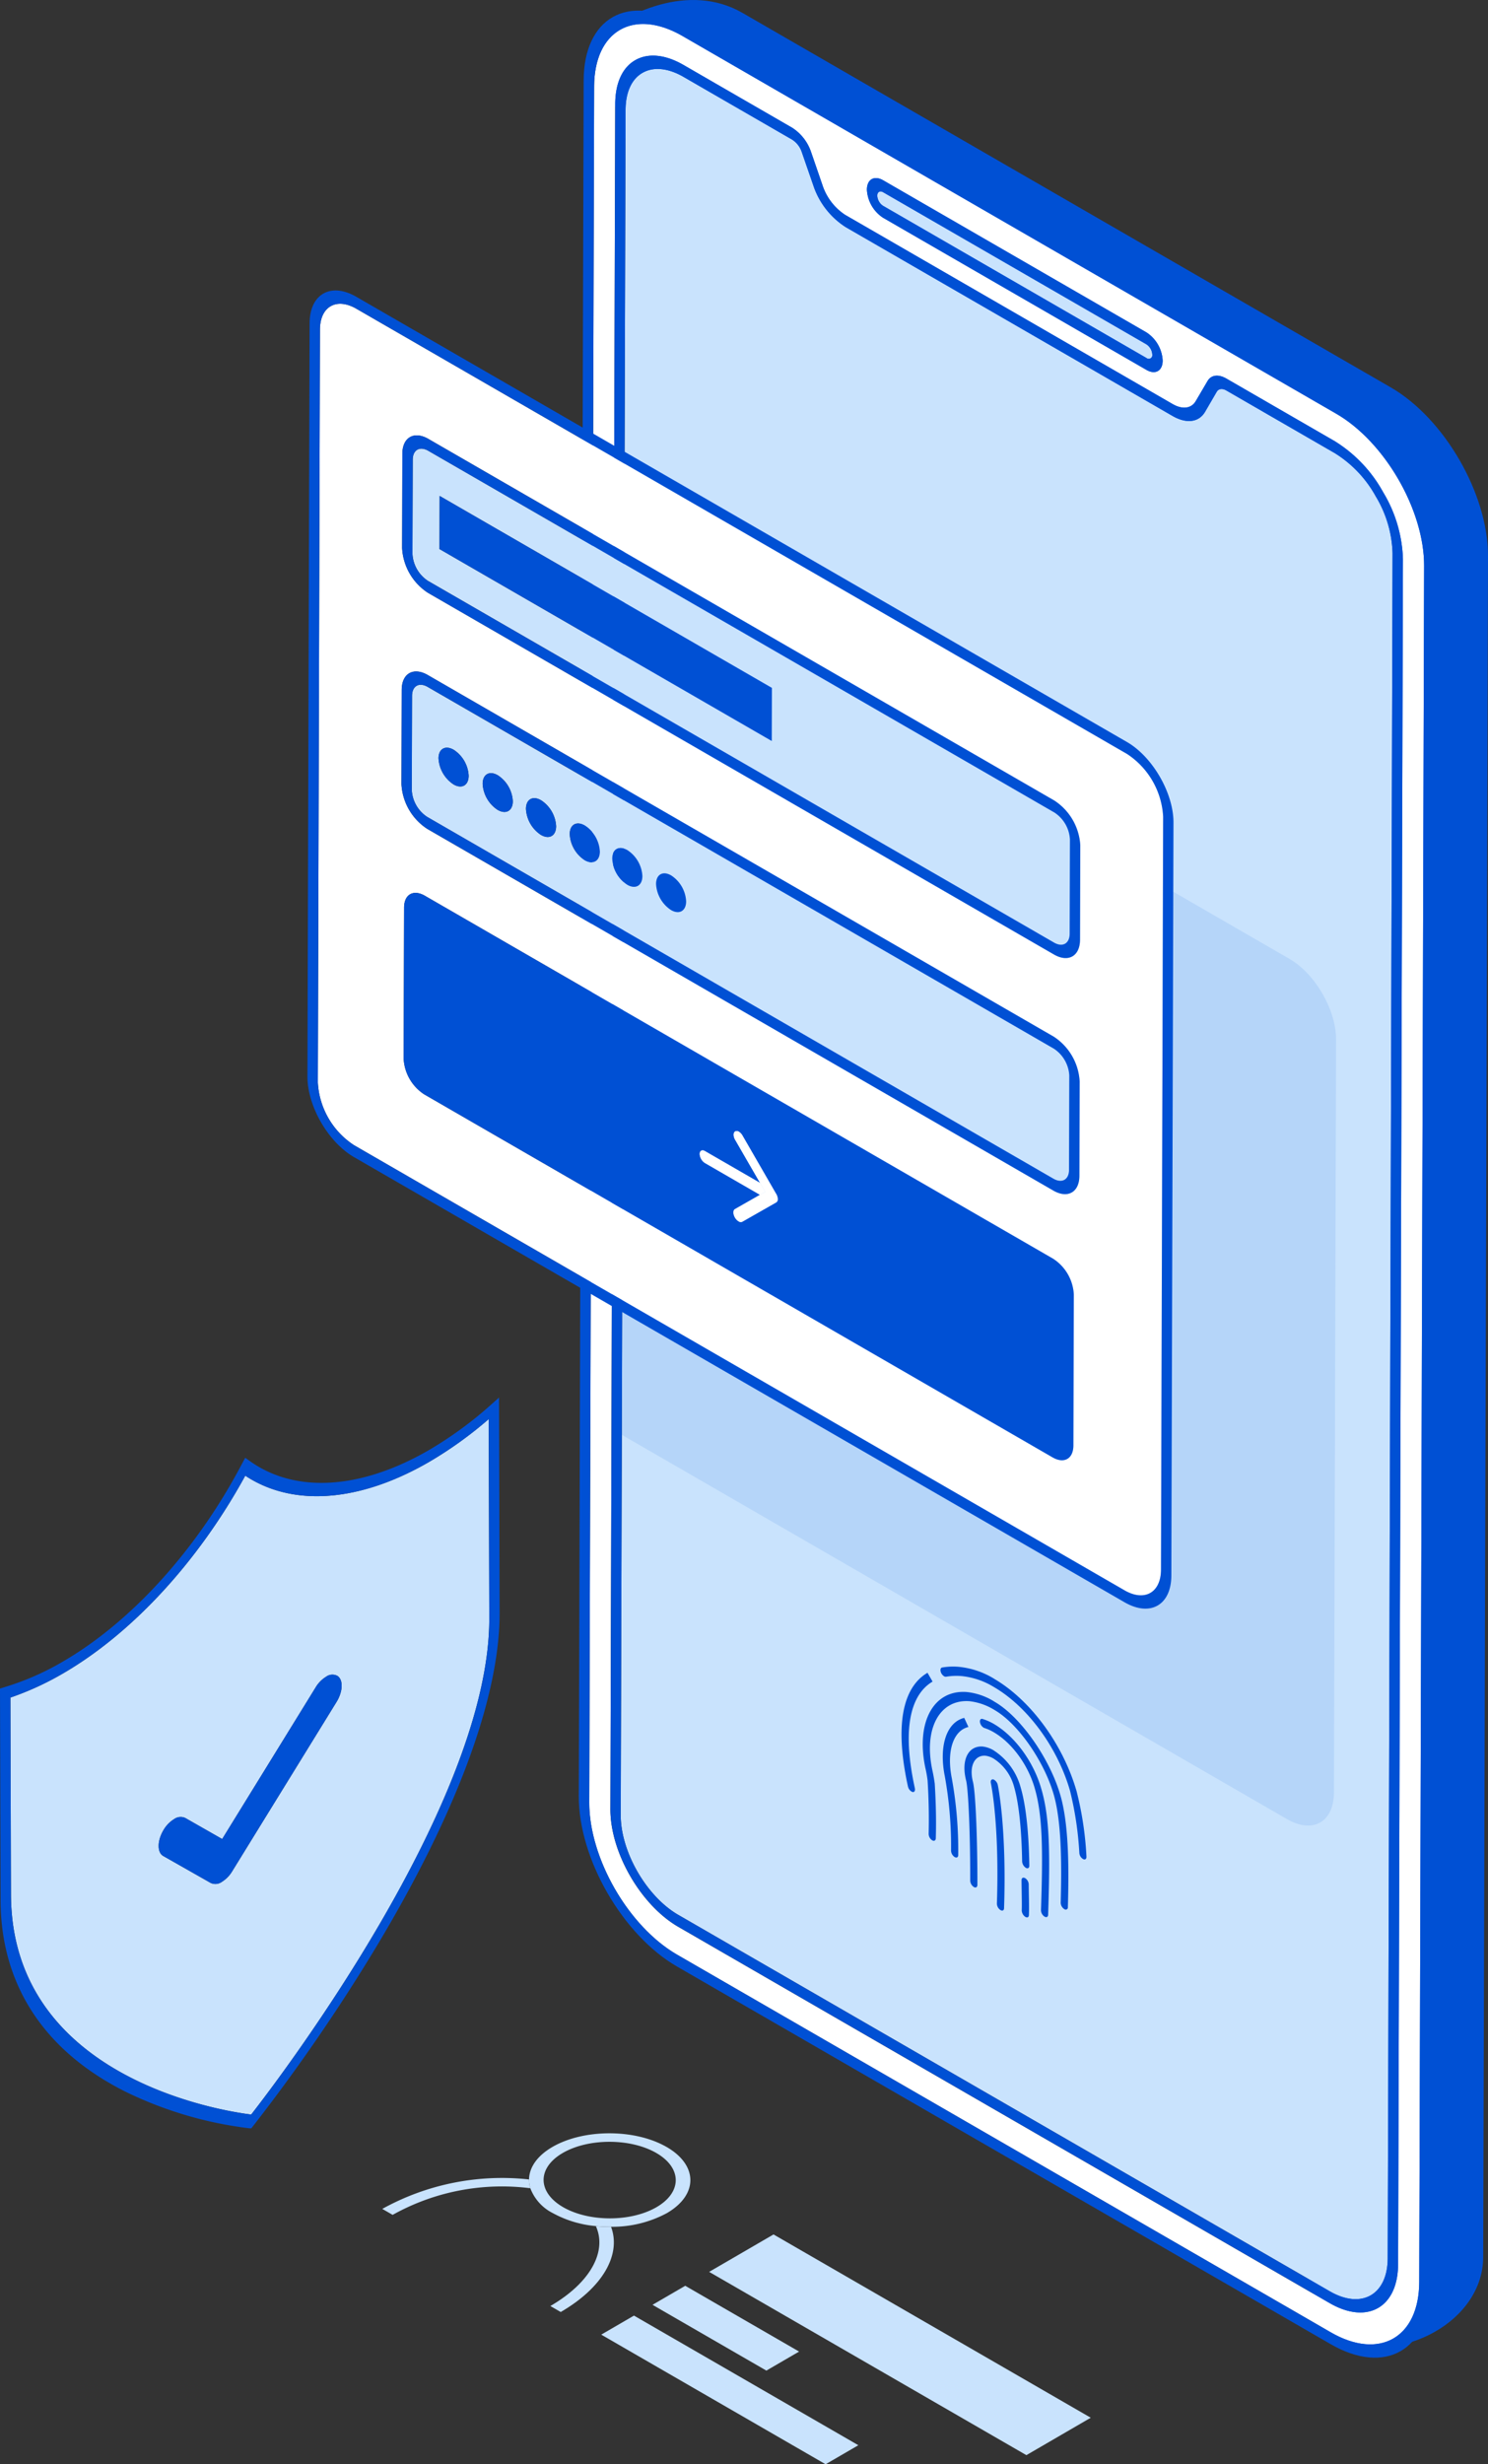
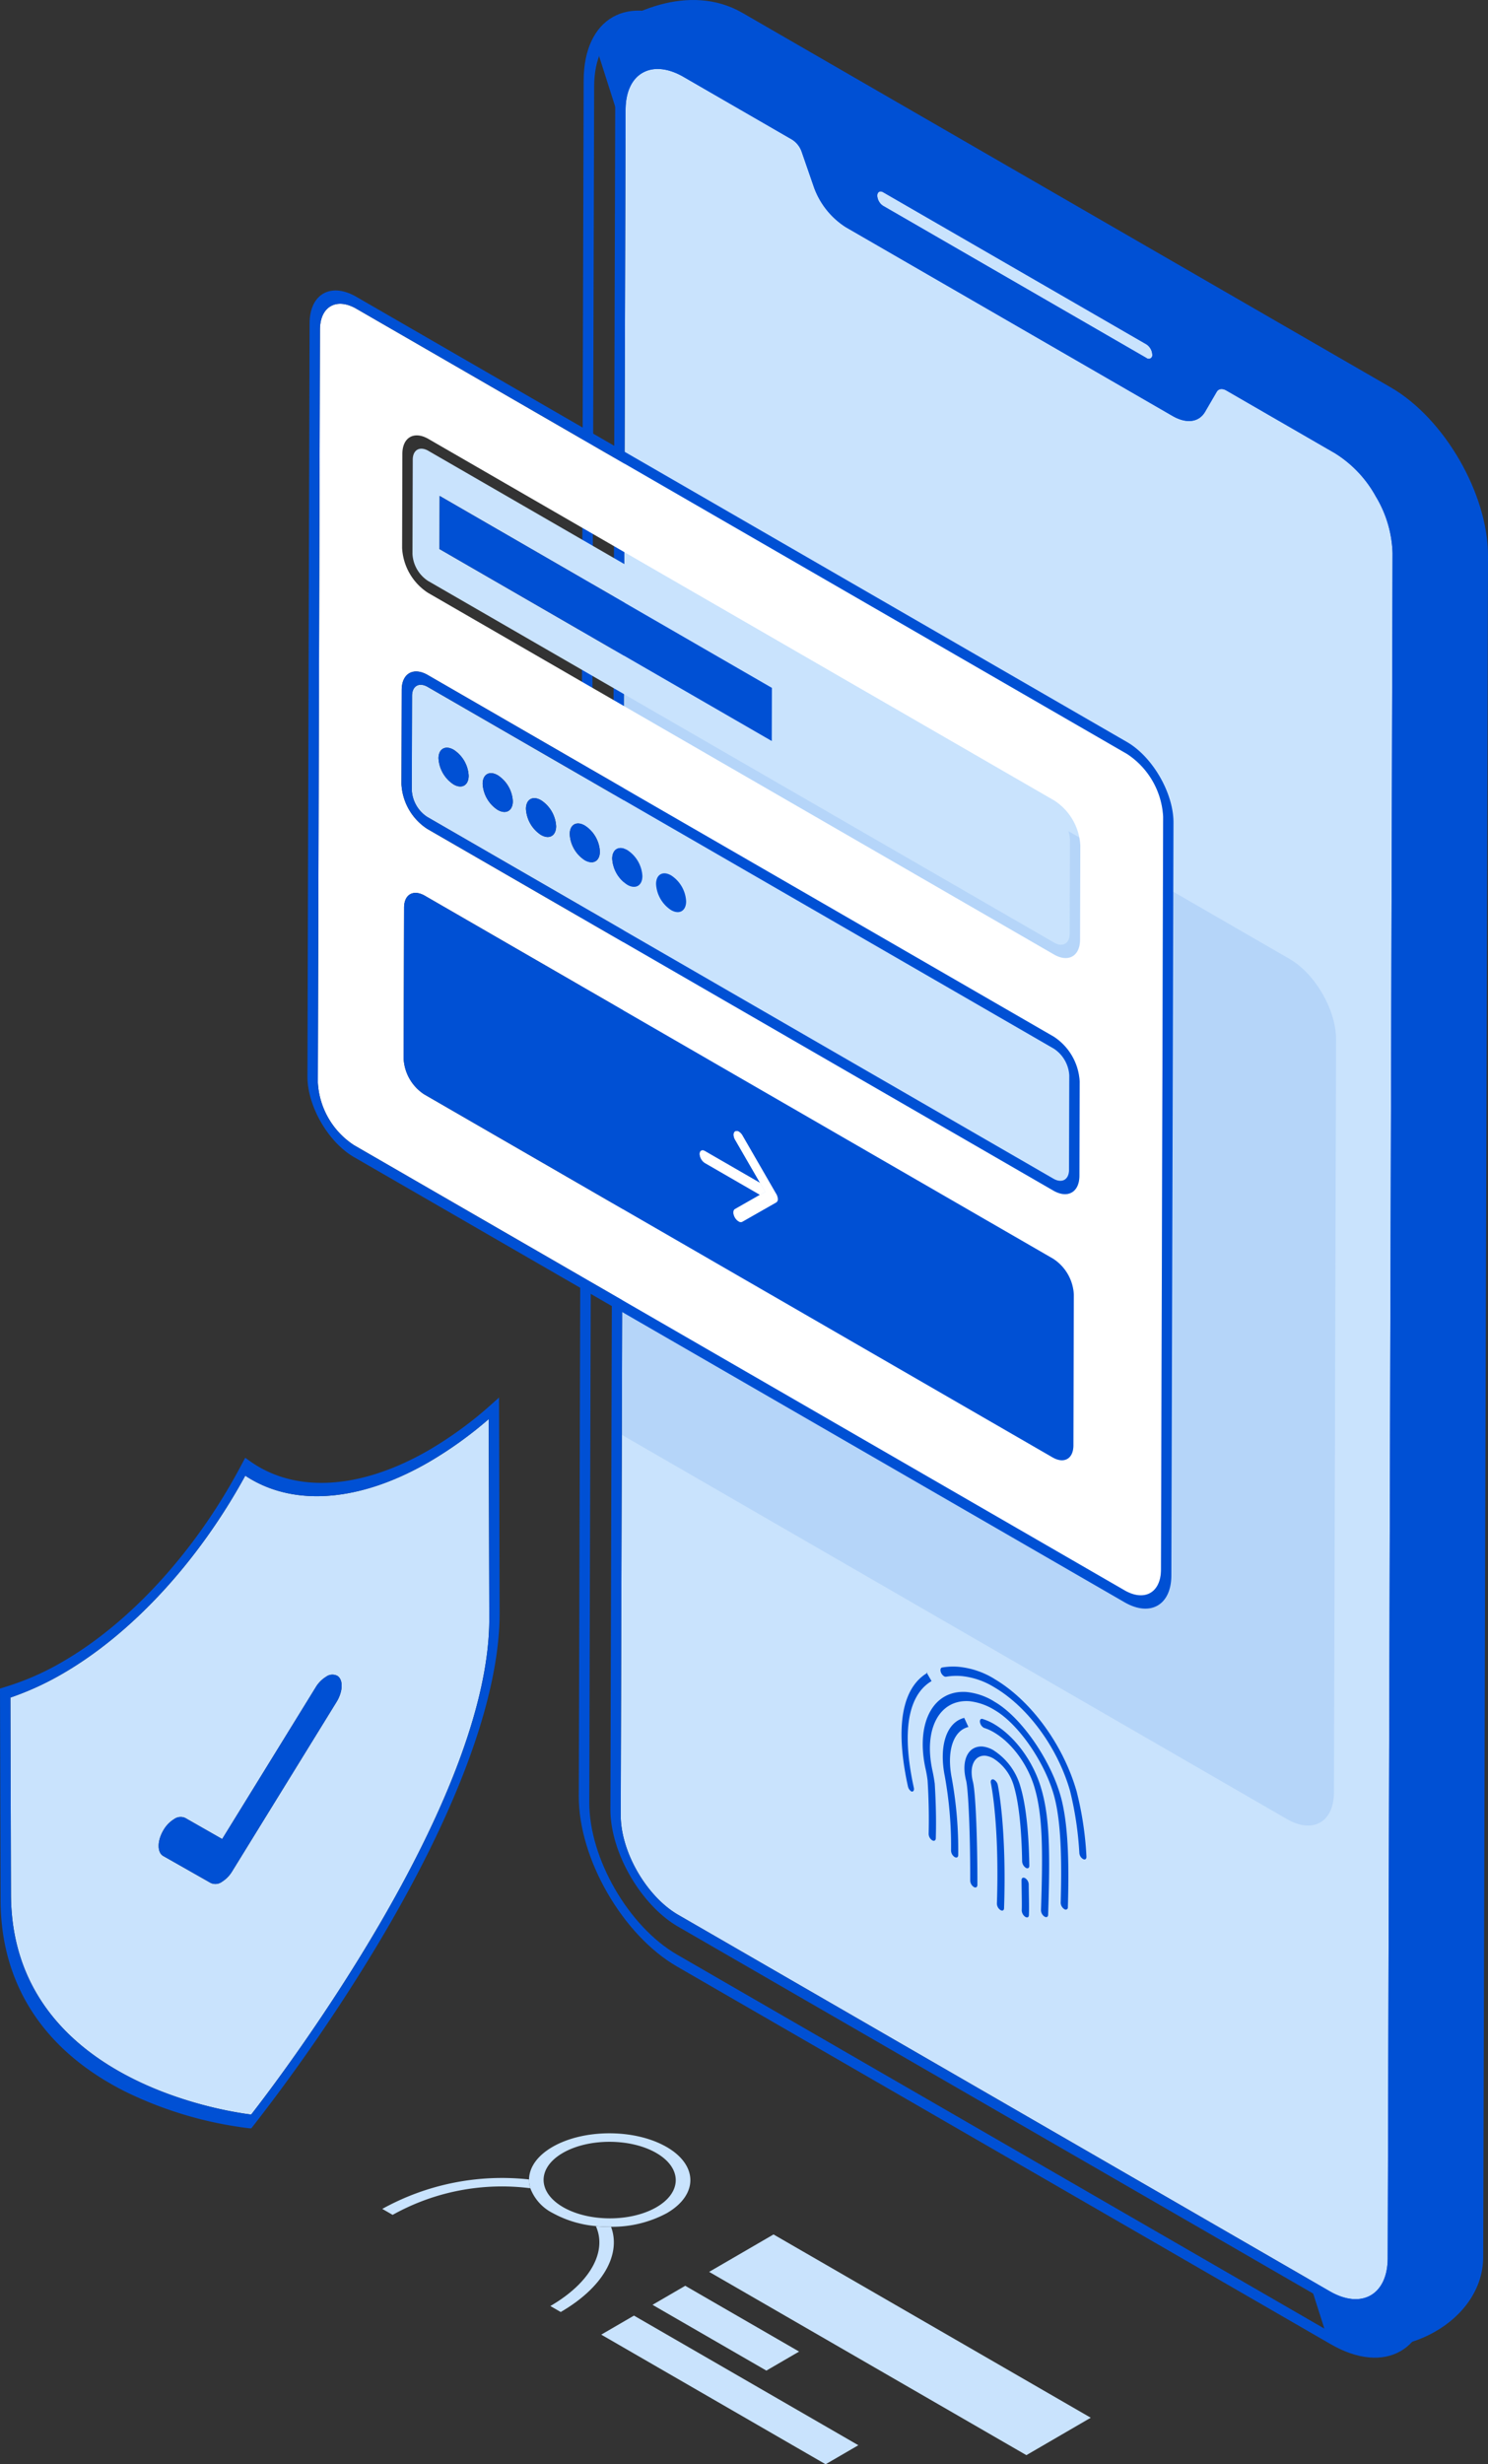
<svg xmlns="http://www.w3.org/2000/svg" width="305.108" height="504.946" viewBox="0 0 305.108 504.946">
  <rect x="0" y="0" width="305.108" height="504.946" fill="#333333" stroke="none" />
  <defs>
    <style>.a{fill:#c9e3fd;}.b,.e{fill:#0050d4;}.c{fill:#fff;}.d{clip-path:url(#a);}.e{opacity:0.1;mix-blend-mode:darken;isolation:isolate;}.f{fill:none;}</style>
    <clipPath id="a">
      <path class="a" d="M-16.278,2718l-22.276-12.862c-.842-.485-1.592-.365-1.975.27l-2.371,4.073c-1.271,2.2-3.84,2.518-6.69.873l-67.018-38.693a16.18,16.18,0,0,1-6.648-8.573l-2.356-6.8a4.83,4.83,0,0,0-1.969-2.547l-22.273-12.859c-3.159-1.825-6.148-2.119-8.4-.839s-3.48,3.984-3.489,7.635l-.992,349.375c-.021,7.5,5.281,16.683,11.807,20.451l133.577,77.122c6.528,3.767,11.864.725,11.885-6.774l.992-349.375a23.812,23.812,0,0,0-3.438-11.633A24.11,24.11,0,0,0-16.278,2718" transform="translate(162.732 -2639.262)" />
    </clipPath>
  </defs>
  <g transform="translate(0)">
    <path class="b" d="M-164.566,2642.735c6.387-5.494,19.441-11.909,30.483-5.534l132.891,76.718c11.042,6.375,19.986,21.89,19.953,34.578l-.989,348.6c-.036,12.688-16,22.376-31.739,17.181" transform="translate(286.347 -2634.546)" />
    <g transform="translate(118.683 2.173)">
-       <path class="c" d="M-104.637,2675.9a7.327,7.327,0,0,1-3.321-5.752c.006-2.132,1.5-2.985,3.342-1.925l53.985,31.169a7.328,7.328,0,0,1,3.318,5.77c-.006,2.111-1.5,2.964-3.339,1.9l-53.985-31.166m-7.667-.528,67.018,38.693c2.047,1.181,3.87.933,4.775-.635l2.389-4.061c.731-1.274,2.227-1.469,3.873-.519l22.276,12.862a28.325,28.325,0,0,1,9.861,10.407,28.123,28.123,0,0,1,4.064,13.709l-.992,349.4c-.024,8.863-6.3,12.442-14.016,7.988L-146.633,3026.1c-7.691-4.442-13.95-15.257-13.923-24.12l.989-349.378c.012-4.306,1.478-7.493,4.127-9s6.157-1.16,9.888,1l22.276,12.861a9.536,9.536,0,0,1,3.876,4.991l2.338,6.792a11.622,11.622,0,0,0,4.757,6.139m100.576,40.665-134.036-77.385c-9.972-5.755-18.092-1.106-18.125,10.329l-1,351.6c-.033,11.456,8.036,25.453,18.005,31.211l134.036,77.386c9.972,5.755,18.11,1.115,18.143-10.341l1-351.6c.033-11.433-8.057-25.442-18.026-31.2" transform="translate(167.03 -2633.449)" />
      <path class="b" d="M-145.449,3033.616c-9.969-5.758-18.038-19.755-18.005-31.211l1-351.6c.033-11.435,8.153-16.084,18.125-10.329L-10.3,2717.862c9.969,5.759,18.059,19.767,18.026,31.2l-1,351.6c-.033,11.456-8.171,16.1-18.143,10.341l-134.036-77.386m135.157-318.193-134.036-77.386c-11.138-6.429-20.238-1.268-20.274,11.531l-1,351.6c-.036,12.8,9.007,28.461,20.145,34.889l134.036,77.386c11.138,6.43,20.238,1.244,20.274-11.555l1-351.6c.036-12.8-9.007-28.439-20.145-34.868" transform="translate(165.6 -2635.271)" />
      <path class="a" d="M-16.278,2718l-22.276-12.862c-.842-.485-1.592-.365-1.975.27l-2.371,4.073c-1.271,2.2-3.84,2.518-6.69.873l-67.018-38.693a16.18,16.18,0,0,1-6.648-8.573l-2.356-6.8a4.83,4.83,0,0,0-1.969-2.547l-22.273-12.859c-3.159-1.825-6.148-2.119-8.4-.839s-3.48,3.984-3.489,7.635l-.992,349.375c-.021,7.5,5.281,16.683,11.807,20.451l133.577,77.122c6.528,3.767,11.864.725,11.885-6.774l.992-349.375a23.812,23.812,0,0,0-3.438-11.633A24.11,24.11,0,0,0-16.278,2718" transform="translate(171.328 -2627.299)" />
      <path class="b" d="M-115.194,2673.489l67.018,38.693c2.85,1.646,5.419,1.325,6.69-.873l2.371-4.073c.384-.635,1.133-.755,1.975-.27l22.276,12.862A24.111,24.111,0,0,1-6.5,2728.67,23.81,23.81,0,0,1-3.057,2740.3l-.992,349.375c-.021,7.5-5.356,10.541-11.885,6.774l-133.577-77.122c-6.525-3.768-11.828-12.952-11.807-20.451l.992-349.375c.009-3.65,1.244-6.352,3.489-7.635s5.236-.986,8.4.839l22.273,12.859a4.831,4.831,0,0,1,1.969,2.548l2.356,6.8a16.177,16.177,0,0,0,6.648,8.573m100.336,43.9-22.276-12.861c-1.646-.95-3.141-.755-3.873.519l-2.389,4.062c-.905,1.567-2.728,1.816-4.775.635l-67.018-38.693a11.625,11.625,0,0,1-4.757-6.139l-2.338-6.792a9.535,9.535,0,0,0-3.876-4.991l-22.276-12.862c-3.732-2.155-7.239-2.5-9.888-1s-4.115,4.7-4.127,9l-.989,349.378c-.027,8.863,6.232,19.678,13.923,24.12l133.577,77.119c7.712,4.454,13.992.875,14.016-7.989l.992-349.4A28.123,28.123,0,0,0-5,2727.8a28.33,28.33,0,0,0-9.861-10.407" transform="translate(169.914 -2629.123)" />
      <path class="a" d="M-89.987,2678.966l-53.988-31.169c-.668-.386-1.2-.057-1.208.714a2.663,2.663,0,0,0,1.2,2.08L-90,2681.76a.741.741,0,0,0,1.208-.69,2.7,2.7,0,0,0-1.2-2.1" transform="translate(206.38 -2610.579)" />
      <path class="b" d="M-142.565,2652.411a2.663,2.663,0,0,1-1.2-2.08c0-.771.54-1.1,1.208-.714l53.988,31.169a2.7,2.7,0,0,1,1.2,2.1.741.741,0,0,1-1.208.69l-53.985-31.169m54,25.936-53.985-31.169c-1.837-1.061-3.336-.207-3.342,1.925a7.327,7.327,0,0,0,3.321,5.752l53.985,31.166c1.837,1.061,3.333.208,3.339-1.9a7.328,7.328,0,0,0-3.318-5.77" transform="translate(204.963 -2612.399)" />
    </g>
    <g class="d" transform="translate(127.278 14.136)">
      <path class="e" d="M-16.128,2746.926l-158-91.219c-5.26-3.04-9.583-.578-9.6,5.47l-.438,154.283c-.018,6.067,4.274,13.479,9.538,16.519l158,91.219c5.26,3.039,9.583.6,9.6-5.47l.438-154.283c.018-6.046-4.274-13.48-9.538-16.519" transform="translate(153.27 -2564.568)" />
    </g>
    <g transform="translate(63.049 59.522)">
      <path class="c" d="M-161.627,2817.314a9.309,9.309,0,0,1-4.235-7.334l.09-30.939c.006-2.707,1.906-3.788,4.262-2.431l128.829,74.382a9.294,9.294,0,0,1,4.235,7.334l-.087,30.938c-.009,2.707-1.909,3.789-4.262,2.428l-128.832-74.379m.614-54.4a11.681,11.681,0,0,1-5.3-9.163l.054-19.327c.009-3.366,2.41-4.733,5.338-3.042l128.371,74.116a11.716,11.716,0,0,1,5.3,9.184l-.054,19.329c-.009,3.363-2.41,4.709-5.338,3.019l-128.371-74.116m.138-48.377a11.687,11.687,0,0,1-5.3-9.184l.054-19.309c.009-3.362,2.41-4.729,5.338-3.039l128.371,74.113a11.724,11.724,0,0,1,5.3,9.187l-.054,19.305c-.009,3.387-2.41,4.734-5.338,3.043l-128.371-74.116m143.325,33.012-158-91.218c-4.094-2.365-7.454-.45-7.469,4.256l-.435,154.283a16.377,16.377,0,0,0,7.418,12.853l158,91.219c4.094,2.364,7.454.47,7.469-4.257l.435-154.282a16.411,16.411,0,0,0-7.418-12.853" transform="translate(185.577 -2652.586)" />
      <path class="b" d="M-174.616,2829.539a16.376,16.376,0,0,1-7.418-12.853l.435-154.283c.015-4.706,3.375-6.621,7.469-4.256l158,91.218a16.412,16.412,0,0,1,7.418,12.854L-9.15,2916.5c-.015,4.728-3.375,6.622-7.469,4.257l-158-91.219m158.488-82.613-158-91.219c-5.26-3.04-9.583-.578-9.6,5.47l-.438,154.283c-.018,6.067,4.274,13.479,9.538,16.519l158,91.219c5.26,3.039,9.583.6,9.6-5.47l.438-154.283c.018-6.046-4.274-13.48-9.538-16.519" transform="translate(184.16 -2654.404)" />
      <path class="a" d="M-171.435,2685.784l.03-10.886,68.127,39.334-.03,10.887-68.127-39.335m126.09,53.988-128.374-74.116c-1.759-1.016-3.2-.2-3.2,1.826l-.057,19.309a7.048,7.048,0,0,0,3.186,5.518l128.374,74.116c1.759,1.016,3.2.195,3.2-1.829l.057-19.305a7.049,7.049,0,0,0-3.186-5.519" transform="translate(198.502 -2632.8)" />
-       <path class="b" d="M-172.38,2694.127a7.048,7.048,0,0,1-3.186-5.518l.057-19.309c.006-2.023,1.445-2.841,3.2-1.826l128.374,74.116a7.048,7.048,0,0,1,3.186,5.519l-.057,19.305c-.006,2.023-1.445,2.845-3.2,1.829l-128.374-74.116m128.455,45.021L-172.3,2665.035c-2.928-1.691-5.329-.323-5.338,3.039l-.054,19.31a11.687,11.687,0,0,0,5.3,9.184l128.371,74.116c2.928,1.69,5.329.344,5.338-3.043l.054-19.305a11.724,11.724,0,0,0-5.3-9.187" transform="translate(197.087 -2634.619)" />
      <path class="a" d="M-168.456,2701.78a6.855,6.855,0,0,1-3.09-5.354c.006-1.957,1.409-2.733,3.111-1.75a6.766,6.766,0,0,1,3.072,5.32c-.006,1.958-1.388,2.767-3.093,1.784m9.034,5.212a6.813,6.813,0,0,1-3.072-5.338c.006-1.958,1.388-2.746,3.093-1.763a6.773,6.773,0,0,1,3.09,5.33c-.006,1.957-1.388,2.766-3.111,1.771m8.878,5.128a6.8,6.8,0,0,1-3.069-5.341c.006-1.958,1.388-2.746,3.09-1.763a6.77,6.77,0,0,1,3.09,5.332c-.006,1.955-1.388,2.767-3.111,1.772m8.977,5.182a6.805,6.805,0,0,1-3.072-5.341c.006-1.958,1.388-2.746,3.093-1.763a6.781,6.781,0,0,1,3.09,5.33c-.006,1.957-1.388,2.766-3.111,1.774m8.725,5.038a6.845,6.845,0,0,1-3.09-5.353c.006-1.958,1.409-2.734,3.111-1.75a6.772,6.772,0,0,1,3.072,5.32c-.006,1.957-1.388,2.767-3.093,1.783m8.977,5.179a6.8,6.8,0,0,1-3.072-5.341c.006-1.957,1.388-2.742,3.09-1.759a6.751,6.751,0,0,1,3.072,5.317c-.006,1.958-1.388,2.767-3.09,1.783m78.471,28.391L-173.764,2681.8c-1.762-1.017-3.2-.2-3.207,1.827l-.054,19.327a7.026,7.026,0,0,0,3.186,5.5l128.371,74.116c1.759,1.017,3.2.195,3.2-1.807l.057-19.327a7.043,7.043,0,0,0-3.186-5.519" transform="translate(198.412 -2600.563)" />
      <path class="b" d="M-172.423,2710.267a7.025,7.025,0,0,1-3.186-5.5l.054-19.327c.006-2.023,1.445-2.844,3.207-1.828l128.371,74.115a7.042,7.042,0,0,1,3.186,5.519l-.057,19.327c0,2-1.445,2.824-3.2,1.807l-128.371-74.116m128.452,45.024-128.371-74.116c-2.928-1.69-5.329-.323-5.338,3.042l-.054,19.327a11.68,11.68,0,0,0,5.3,9.163l128.371,74.116c2.928,1.691,5.329.345,5.338-3.019l.054-19.329a11.715,11.715,0,0,0-5.3-9.184" transform="translate(196.996 -2602.382)" />
      <path class="b" d="M-104.492,2755.022l-5.107-8.831c-.42-.725-.417-1.5.006-1.735a.727.727,0,0,1,.746.066,2.131,2.131,0,0,1,.746.794l6.846,11.858a2.206,2.206,0,0,1,.381,1.148.717.717,0,0,1-.369.717l-6.909,3.935a.754.754,0,0,1-.746-.084,2.122,2.122,0,0,1-.746-.776c-.42-.728-.417-1.5.006-1.739l5.125-2.919-11.291-6.519a2.356,2.356,0,0,1-1.07-1.852c0-.659.483-.932,1.076-.591l11.306,6.528m60.091,15.532-128.829-74.382c-2.356-1.358-4.256-.276-4.262,2.431l-.09,30.939a9.311,9.311,0,0,0,4.235,7.335l128.832,74.379c2.353,1.361,4.253.279,4.262-2.428l.087-30.938a9.3,9.3,0,0,0-4.235-7.335" transform="translate(197.297 -2572.148)" />
      <path class="b" d="M-106.971,2707.783l-68.128-39.334-.031,10.885L-107,2718.668l.031-10.885" transform="translate(202.196 -2626.351)" />
      <path class="b" d="M-169.084,2687.825c-1.705-.983-3.087-.195-3.093,1.763a6.811,6.811,0,0,0,3.072,5.338c1.723.995,3.105.186,3.111-1.771a6.773,6.773,0,0,0-3.09-5.33" transform="translate(208.094 -2588.496)" />
      <path class="b" d="M-172.086,2686.086c-1.7-.983-3.105-.207-3.111,1.75a6.855,6.855,0,0,0,3.09,5.354c1.705.983,3.087.174,3.093-1.784a6.767,6.767,0,0,0-3.072-5.32" transform="translate(202.063 -2591.973)" />
      <path class="b" d="M-166.124,2689.535c-1.7-.983-3.084-.195-3.09,1.763a6.8,6.8,0,0,0,3.069,5.341c1.723.995,3.105.183,3.111-1.772a6.77,6.77,0,0,0-3.09-5.332" transform="translate(214.013 -2585.081)" />
      <path class="b" d="M-163.127,2691.263c-1.706-.983-3.087-.195-3.093,1.763a6.805,6.805,0,0,0,3.072,5.341c1.724.992,3.105.183,3.111-1.774a6.78,6.78,0,0,0-3.09-5.33" transform="translate(219.994 -2581.627)" />
      <path class="b" d="M-160.2,2692.947c-1.7-.984-3.105-.207-3.111,1.75a6.844,6.844,0,0,0,3.09,5.353c1.705.984,3.087.174,3.093-1.783a6.772,6.772,0,0,0-3.072-5.32" transform="translate(225.795 -2578.271)" />
      <path class="b" d="M-157.224,2694.674c-1.7-.983-3.084-.2-3.09,1.759a6.8,6.8,0,0,0,3.072,5.341c1.7.984,3.084.175,3.09-1.783a6.751,6.751,0,0,0-3.072-5.317" transform="translate(231.79 -2574.817)" />
      <path class="c" d="M-141.329,2723.165a.745.745,0,0,1-.327.692l-.042.025a.715.715,0,0,0,.369-.717m-.381-1.148.057.1a2.124,2.124,0,0,1,.324,1.047,2.207,2.207,0,0,0-.381-1.148m-3.237-2.152-11.306-6.529c-.593-.342-1.073-.068-1.076.591a2.357,2.357,0,0,0,1.07,1.853l11.291,6.519,1.076-.615-1.055-1.819" transform="translate(237.752 -2536.99)" />
      <path class="c" d="M-153.911,2712.008a.728.728,0,0,0-.746-.066c-.423.24-.426,1.01-.006,1.735l5.107,8.831,1.055,1.819-1.076.615-5.125,2.919c-.423.24-.426,1.011-.006,1.739a2.126,2.126,0,0,0,.746.776.754.754,0,0,0,.746.084l6.909-3.935.042-.025a.745.745,0,0,0,.327-.692,2.127,2.127,0,0,0-.324-1.047l-.057-.1-6.846-11.858a2.135,2.135,0,0,0-.746-.794" transform="translate(242.361 -2539.634)" />
    </g>
    <g transform="translate(0 286.367)">
      <path class="a" d="M-161.06,2817.607l19.156-31.059a6.409,6.409,0,0,1,2.146-2.194,2.18,2.18,0,0,1,2.371-.15c1.172.821,1.082,3.187-.216,5.3l-21.407,34.715a6.438,6.438,0,0,1-2.134,2.177,2.262,2.262,0,0,1-2.251.222l-9.753-5.536c-1.247-.71-1.253-3.039-.012-5.188a6.477,6.477,0,0,1,2.254-2.376,2.285,2.285,0,0,1,2.26-.232l7.586,4.323m4.733-74.451c-9.648,17.621-23.256,32.372-37.512,40.6a60.145,60.145,0,0,1-10.644,4.867l.114,40.351c.108,37.889,43.869,44.43,49.256,45.086,5.347-6.855,48.929-63.844,48.821-101.71l-.114-40.794a81,81,0,0,1-12.3,8.821c-14.258,8.231-27.9,9.214-37.62,2.776" transform="translate(206.618 -2727.143)" />
      <path class="b" d="M-192.417,2786.7c14.255-8.23,27.863-22.981,37.512-40.6,9.717,6.438,23.361,5.455,37.62-2.776a81.015,81.015,0,0,0,12.3-8.821l.114,40.793c.108,37.866-43.474,94.855-48.821,101.71-5.386-.656-49.148-7.2-49.256-45.086l-.114-40.351a60.11,60.11,0,0,0,10.644-4.867m37.5-44.275-.8,1.5c-9.265,17.507-22.66,32.225-36.706,40.333a54.643,54.643,0,0,1-11.45,5.048l-1.322.411.123,43.428c.051,17.24,8.887,30.774,25.549,39.149a79.5,79.5,0,0,0,25.3,7.505l.537.042.534-.663a375.966,375.966,0,0,0,25.181-36.648c16.539-27.546,25.271-51.222,25.223-68.463l-.126-43.98-1.337,1.193a78.817,78.817,0,0,1-13.083,9.6c-14.049,8.111-27.483,8.887-36.817,2.116l-.806-.57" transform="translate(205.195 -2730.086)" />
      <path class="b" d="M-160.013,2749.463a6.409,6.409,0,0,0-2.146,2.194l-19.156,31.059-7.586-4.323a2.285,2.285,0,0,0-2.26.232,6.477,6.477,0,0,0-2.254,2.376c-1.241,2.149-1.235,4.478.012,5.188l9.753,5.536a2.262,2.262,0,0,0,2.251-.222,6.438,6.438,0,0,0,2.134-2.177l21.407-34.715c1.3-2.113,1.388-4.479.216-5.3a2.181,2.181,0,0,0-2.371.15" transform="translate(226.872 -2692.252)" />
    </g>
    <g transform="translate(184.854 341.489)">
      <path class="b" d="M-136.708,2756.281a.773.773,0,0,0-.183-.081c-.384-.09-.614.261-.5.768.075.353,1.777,8.561,1.235,24.7a1.647,1.647,0,0,0,.722,1.3l.021.009c.4.234.728.069.728-.393.545-16.4-1.214-24.908-1.289-25.259a1.694,1.694,0,0,0-.734-1.043" transform="translate(155.71 -2733.076)" />
      <path class="b" d="M-129.9,2750.952l-.018-.012a17.036,17.036,0,0,0-7.107-2.4,13.193,13.193,0,0,0-3.507.132c-.345.066-.423.548-.213,1.067a1.582,1.582,0,0,0,.614.719.611.611,0,0,0,.417.1,12.814,12.814,0,0,1,3.261-.123,15.731,15.731,0,0,1,6.528,2.228c6.927,4.021,13.056,12.364,15.619,21.245a68.817,68.817,0,0,1,1.918,12.8,1.587,1.587,0,0,0,.725,1.189l.078.046c.4.185.689-.067.653-.549a67.811,67.811,0,0,0-2.014-13.344c-2.77-9.637-9.436-18.707-16.956-23.092" transform="translate(148.849 -2748.476)" />
-       <path class="b" d="M-138.194,2748.9c-3.687,2.143-7.362,7.928-4.013,23.3a1.679,1.679,0,0,0,.707,1.025l.21.1c.4.1.614-.26.5-.768-3.159-14.468.249-19.857,3.627-21.85l.018.012-1.049-1.816" transform="translate(143.523 -2747.622)" />
+       <path class="b" d="M-138.194,2748.9c-3.687,2.143-7.362,7.928-4.013,23.3a1.679,1.679,0,0,0,.707,1.025c.4.1.614-.26.5-.768-3.159-14.468.249-19.857,3.627-21.85l.018.012-1.049-1.816" transform="translate(143.523 -2747.622)" />
      <path class="b" d="M-127.554,2752.094a13.219,13.219,0,0,0-5.536-1.861c-6.786-.48-10.428,6.208-8.441,15.568a23.282,23.282,0,0,1,.453,2.553c.24,3.726.306,7.422.219,10.961a1.638,1.638,0,0,0,.7,1.29l.039.021c.384.221.71.036.728-.414.108-3.6.021-7.347-.216-11.208-.132-.935-.3-1.912-.51-2.847-1.777-8.429,1.5-14.465,7.61-14.043a12.41,12.41,0,0,1,5,1.709c.165.1.33.195.495.3,4.955,3.082,10.356,11.157,12.043,18.033,1.4,5.721,1.379,13.97,1.187,21.281a1.627,1.627,0,0,0,.722,1.277l.03.018a.447.447,0,0,0,.719-.4c.213-7.455.219-15.886-1.259-21.917-1.858-7.568-7.871-16.524-13.38-19.95-.2-.125-.408-.248-.611-.365" transform="translate(146.421 -2745.015)" />
      <path class="b" d="M-135.306,2753.092a11.277,11.277,0,0,0-2.278-1.007c-.4-.144-.65.174-.558.689a1.644,1.644,0,0,0,.731,1.079,1.508,1.508,0,0,0,.147.069,9.409,9.409,0,0,1,1.954.884c3.693,2.155,6.978,6.606,8.363,11.372,1.634,5.567,1.73,12.517,1.31,25.094a1.6,1.6,0,0,0,.7,1.289l.039.021c.384.222.71.058.728-.393.42-12.819.327-19.968-1.421-25.864-1.595-5.524-5.413-10.724-9.72-13.233" transform="translate(154.233 -2741.337)" />
      <path class="b" d="M-136.3,2751.985c-3.624.9-5.23,5.725-3.98,11.974a80.255,80.255,0,0,1,1.277,15.254,1.641,1.641,0,0,0,.725,1.277l.021.012c.4.23.728.045.728-.417a82.462,82.462,0,0,0-1.316-15.716c-1.1-5.5.258-9.741,3.384-10.515l.018-.009-.857-1.861" transform="translate(149.156 -2741.467)" />
      <path class="b" d="M-134.563,2763.017c-.423-.243-.749-.058-.749.4,0,.572.015,1.42.03,2.464.018,1.33.051,2.806.009,3.75a1.687,1.687,0,0,0,.725,1.3l.021.01c.4.233.725.068.728-.393.042-.99.027-2.473-.009-3.969-.015-.913-.033-1.739-.03-2.31a1.6,1.6,0,0,0-.725-1.256" transform="translate(159.92 -2719.645)" />
      <path class="b" d="M-133.207,2754.745a5.563,5.563,0,0,0-2.335-.8c-2.97-.153-4.4,2.877-3.318,7.026.417,1.738.851,10.559.824,20.475a1.649,1.649,0,0,0,.743,1.289c.4.234.728.023.731-.438.021-8.225-.312-18.593-.9-21.069-.836-3.192.264-5.509,2.506-5.4a4.337,4.337,0,0,1,1.744.608,9.887,9.887,0,0,1,4.142,5.653c.986,3.345,1.568,8.677,1.682,15.439a1.722,1.722,0,0,0,.764,1.28c.4.21.728.024.71-.47-.114-7.071-.731-12.493-1.8-16.1a13.078,13.078,0,0,0-5.5-7.49" transform="translate(152.119 -2737.559)" />
    </g>
    <path class="f" d="M-135.953,2792.167a22.389,22.389,0,0,1-8.824-2.656,9.453,9.453,0,0,1-4.616-5.1,45.98,45.98,0,0,0-28.229,5.455l-1.07-.617,34.464,19.9-1.052-.609c8.33-4.841,11.639-11.258,9.328-16.372" transform="translate(258.132 -2336.022)" />
    <path class="a" d="M-148.954,2783.751a50.755,50.755,0,0,0-30.09,6.034l1.055.608,1.07.617a45.978,45.978,0,0,1,28.229-5.455,5.681,5.681,0,0,1-.264-1.8m16.821,9.705a28.384,28.384,0,0,1-3.117-.144c2.311,5.114-1,11.531-9.328,16.372l1.052.609,1.073.618c8.779-5.1,12.394-11.861,10.32-17.454" transform="translate(257.429 -2337.166)" />
    <path class="f" d="M-144.9,2783.26c-5.3-3.06-13.923-3.063-19.189,0s-5.218,8.042.081,11.1,13.884,3.06,19.153,0,5.257-8.042-.045-11.1" transform="translate(279.471 -2342.098)" />
    <path class="a" d="M-162.014,2795.52c-5.3-3.061-5.347-8.042-.081-11.1s13.89-3.06,19.189,0,5.311,8.042.045,11.1-13.851,3.06-19.153,0m21.218-12.331c-6.468-3.735-16.977-3.744-23.424,0-3.156,1.833-4.748,4.238-4.784,6.651a5.682,5.682,0,0,0,.264,1.8,9.453,9.453,0,0,0,4.616,5.1,22.393,22.393,0,0,0,8.824,2.656,28.445,28.445,0,0,0,3.117.144,23.61,23.61,0,0,0,11.444-2.8c6.447-3.744,6.411-9.823-.057-13.556" transform="translate(277.48 -2343.255)" />
    <path class="a" d="M-78.44,2824.854l-65.047-37.555-13.2,7.668,65.047,37.555,13.2-7.668" transform="translate(302.094 -2329.443)" />
    <path class="a" d="M-130.5,2804.289l-23.347-13.48-6.712,3.9,23.347,13.48,6.711-3.9" transform="translate(294.352 -2322.434)" />
    <path class="a" d="M-111.348,2819.408l-46.006-26.561-6.711,3.9,46.006,26.562,6.712-3.9" transform="translate(287.346 -2318.362)" />
  </g>
</svg>